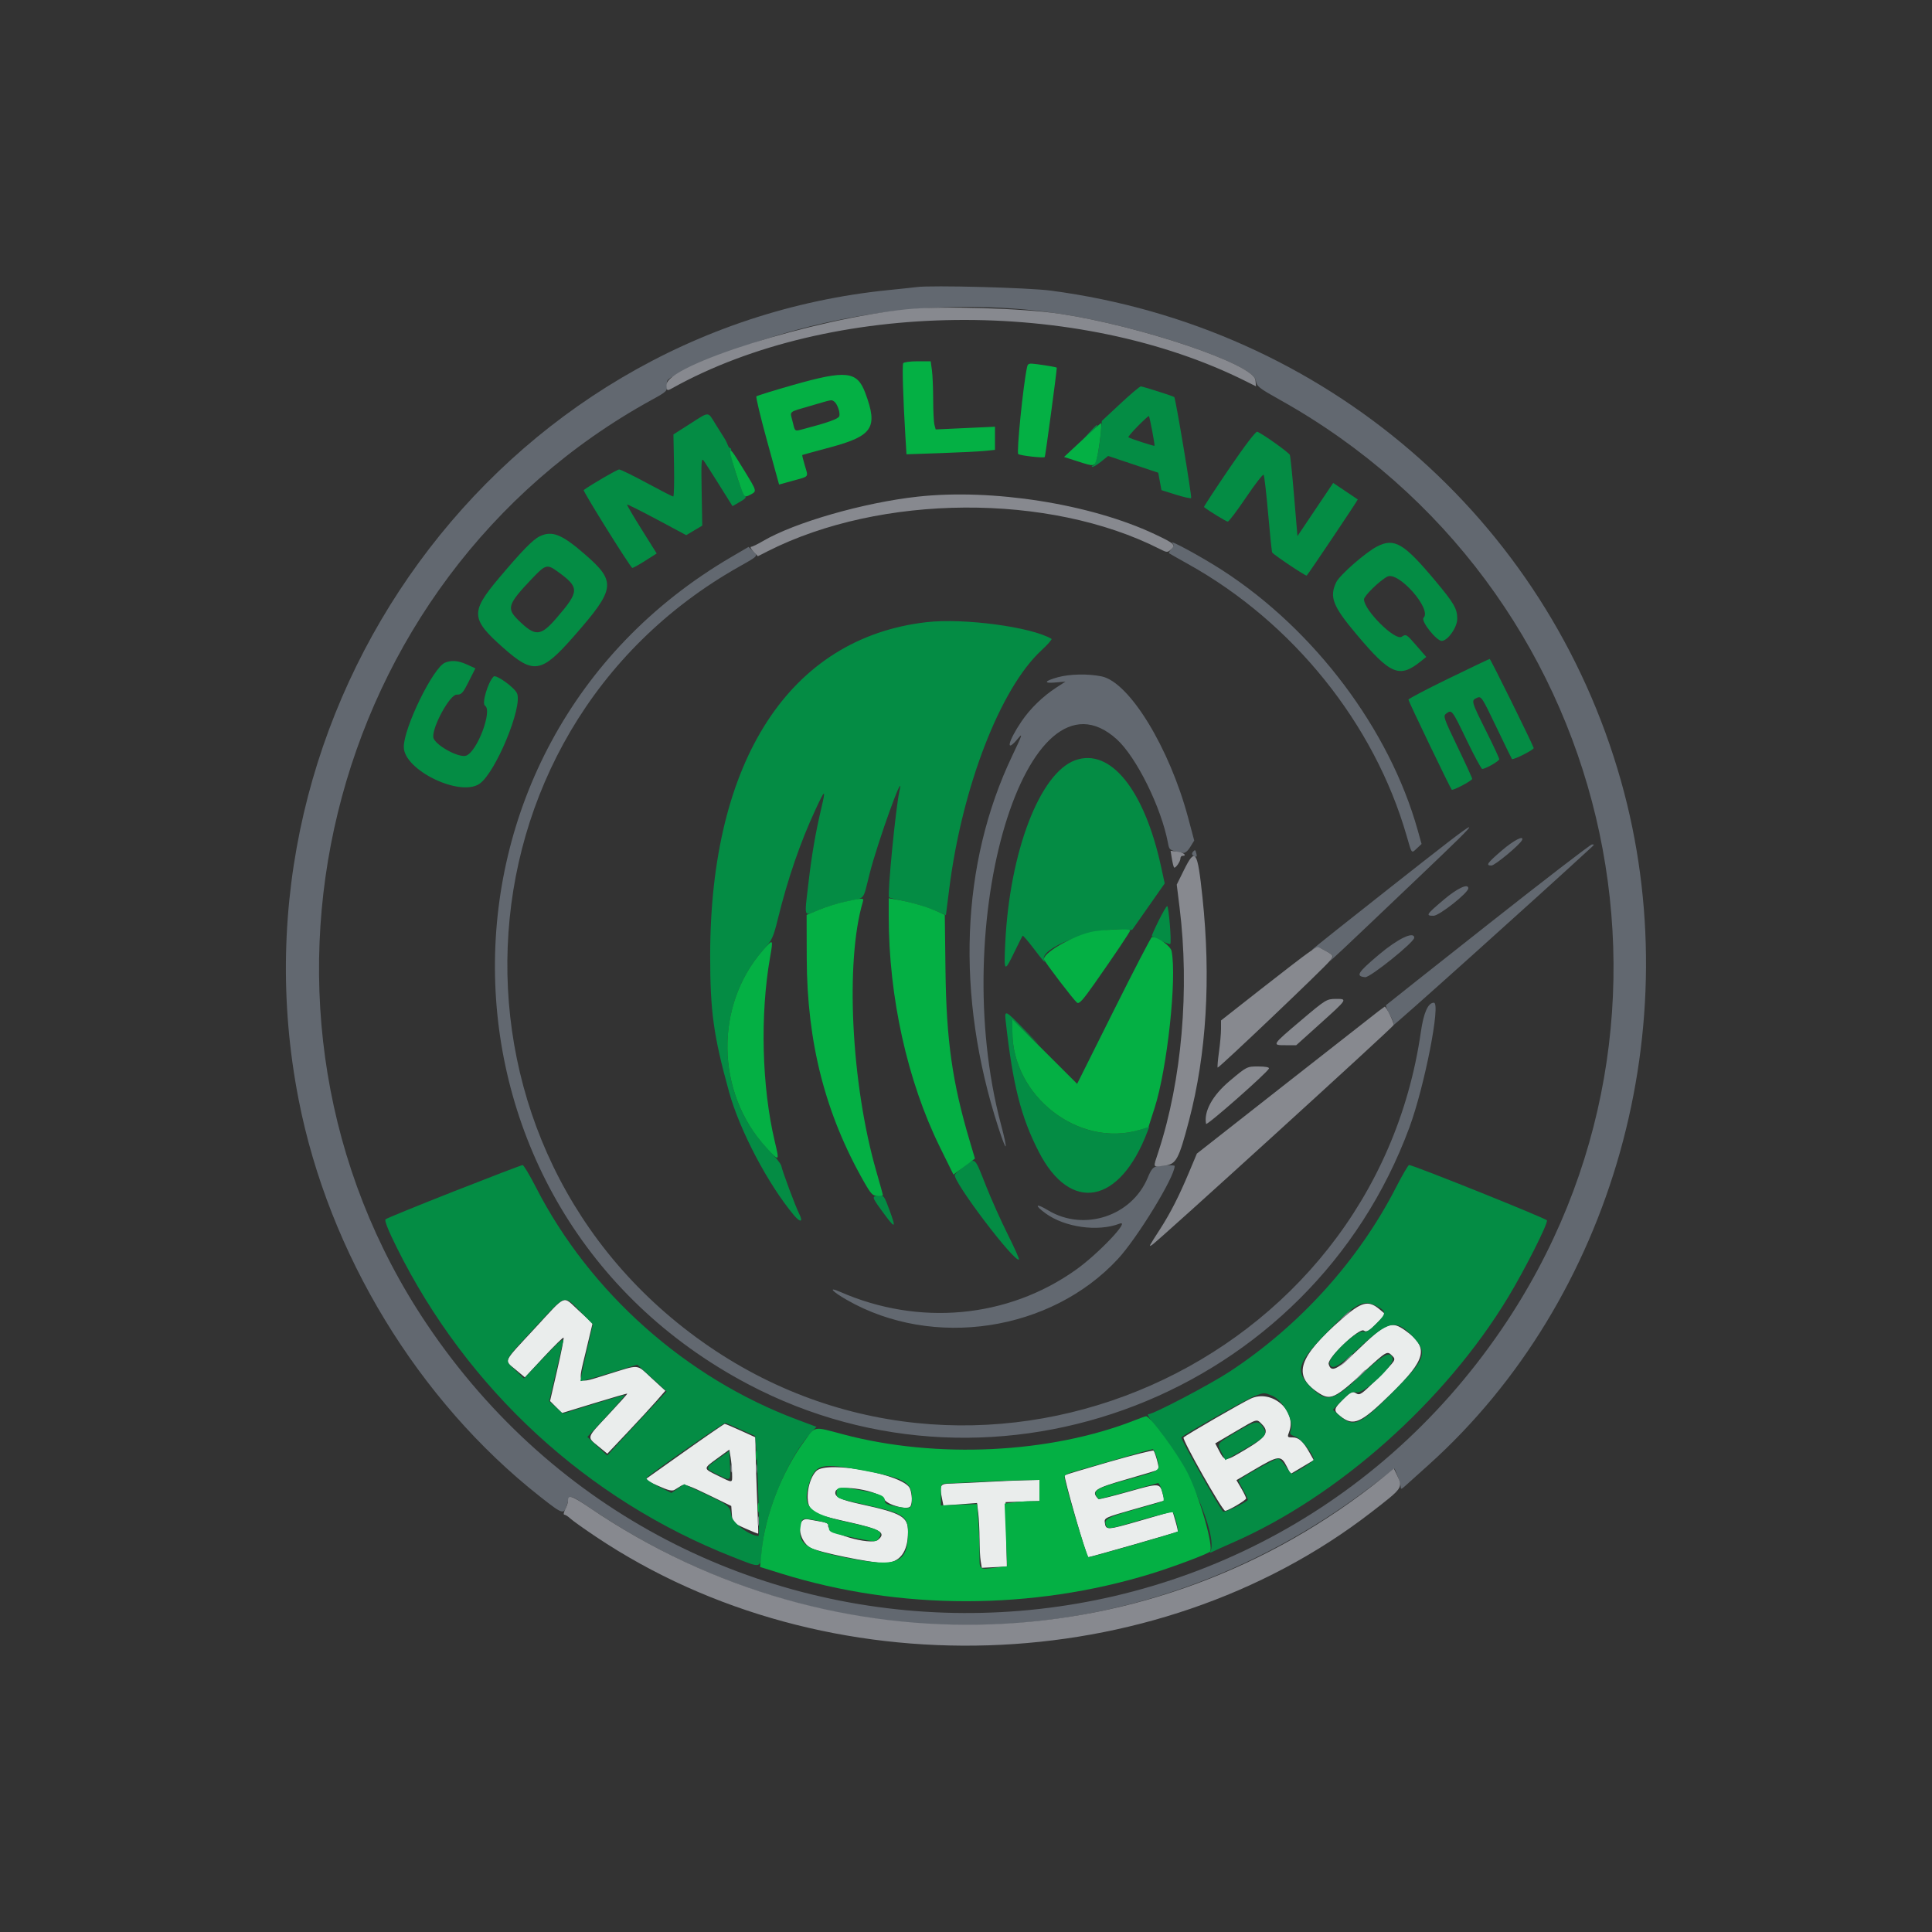
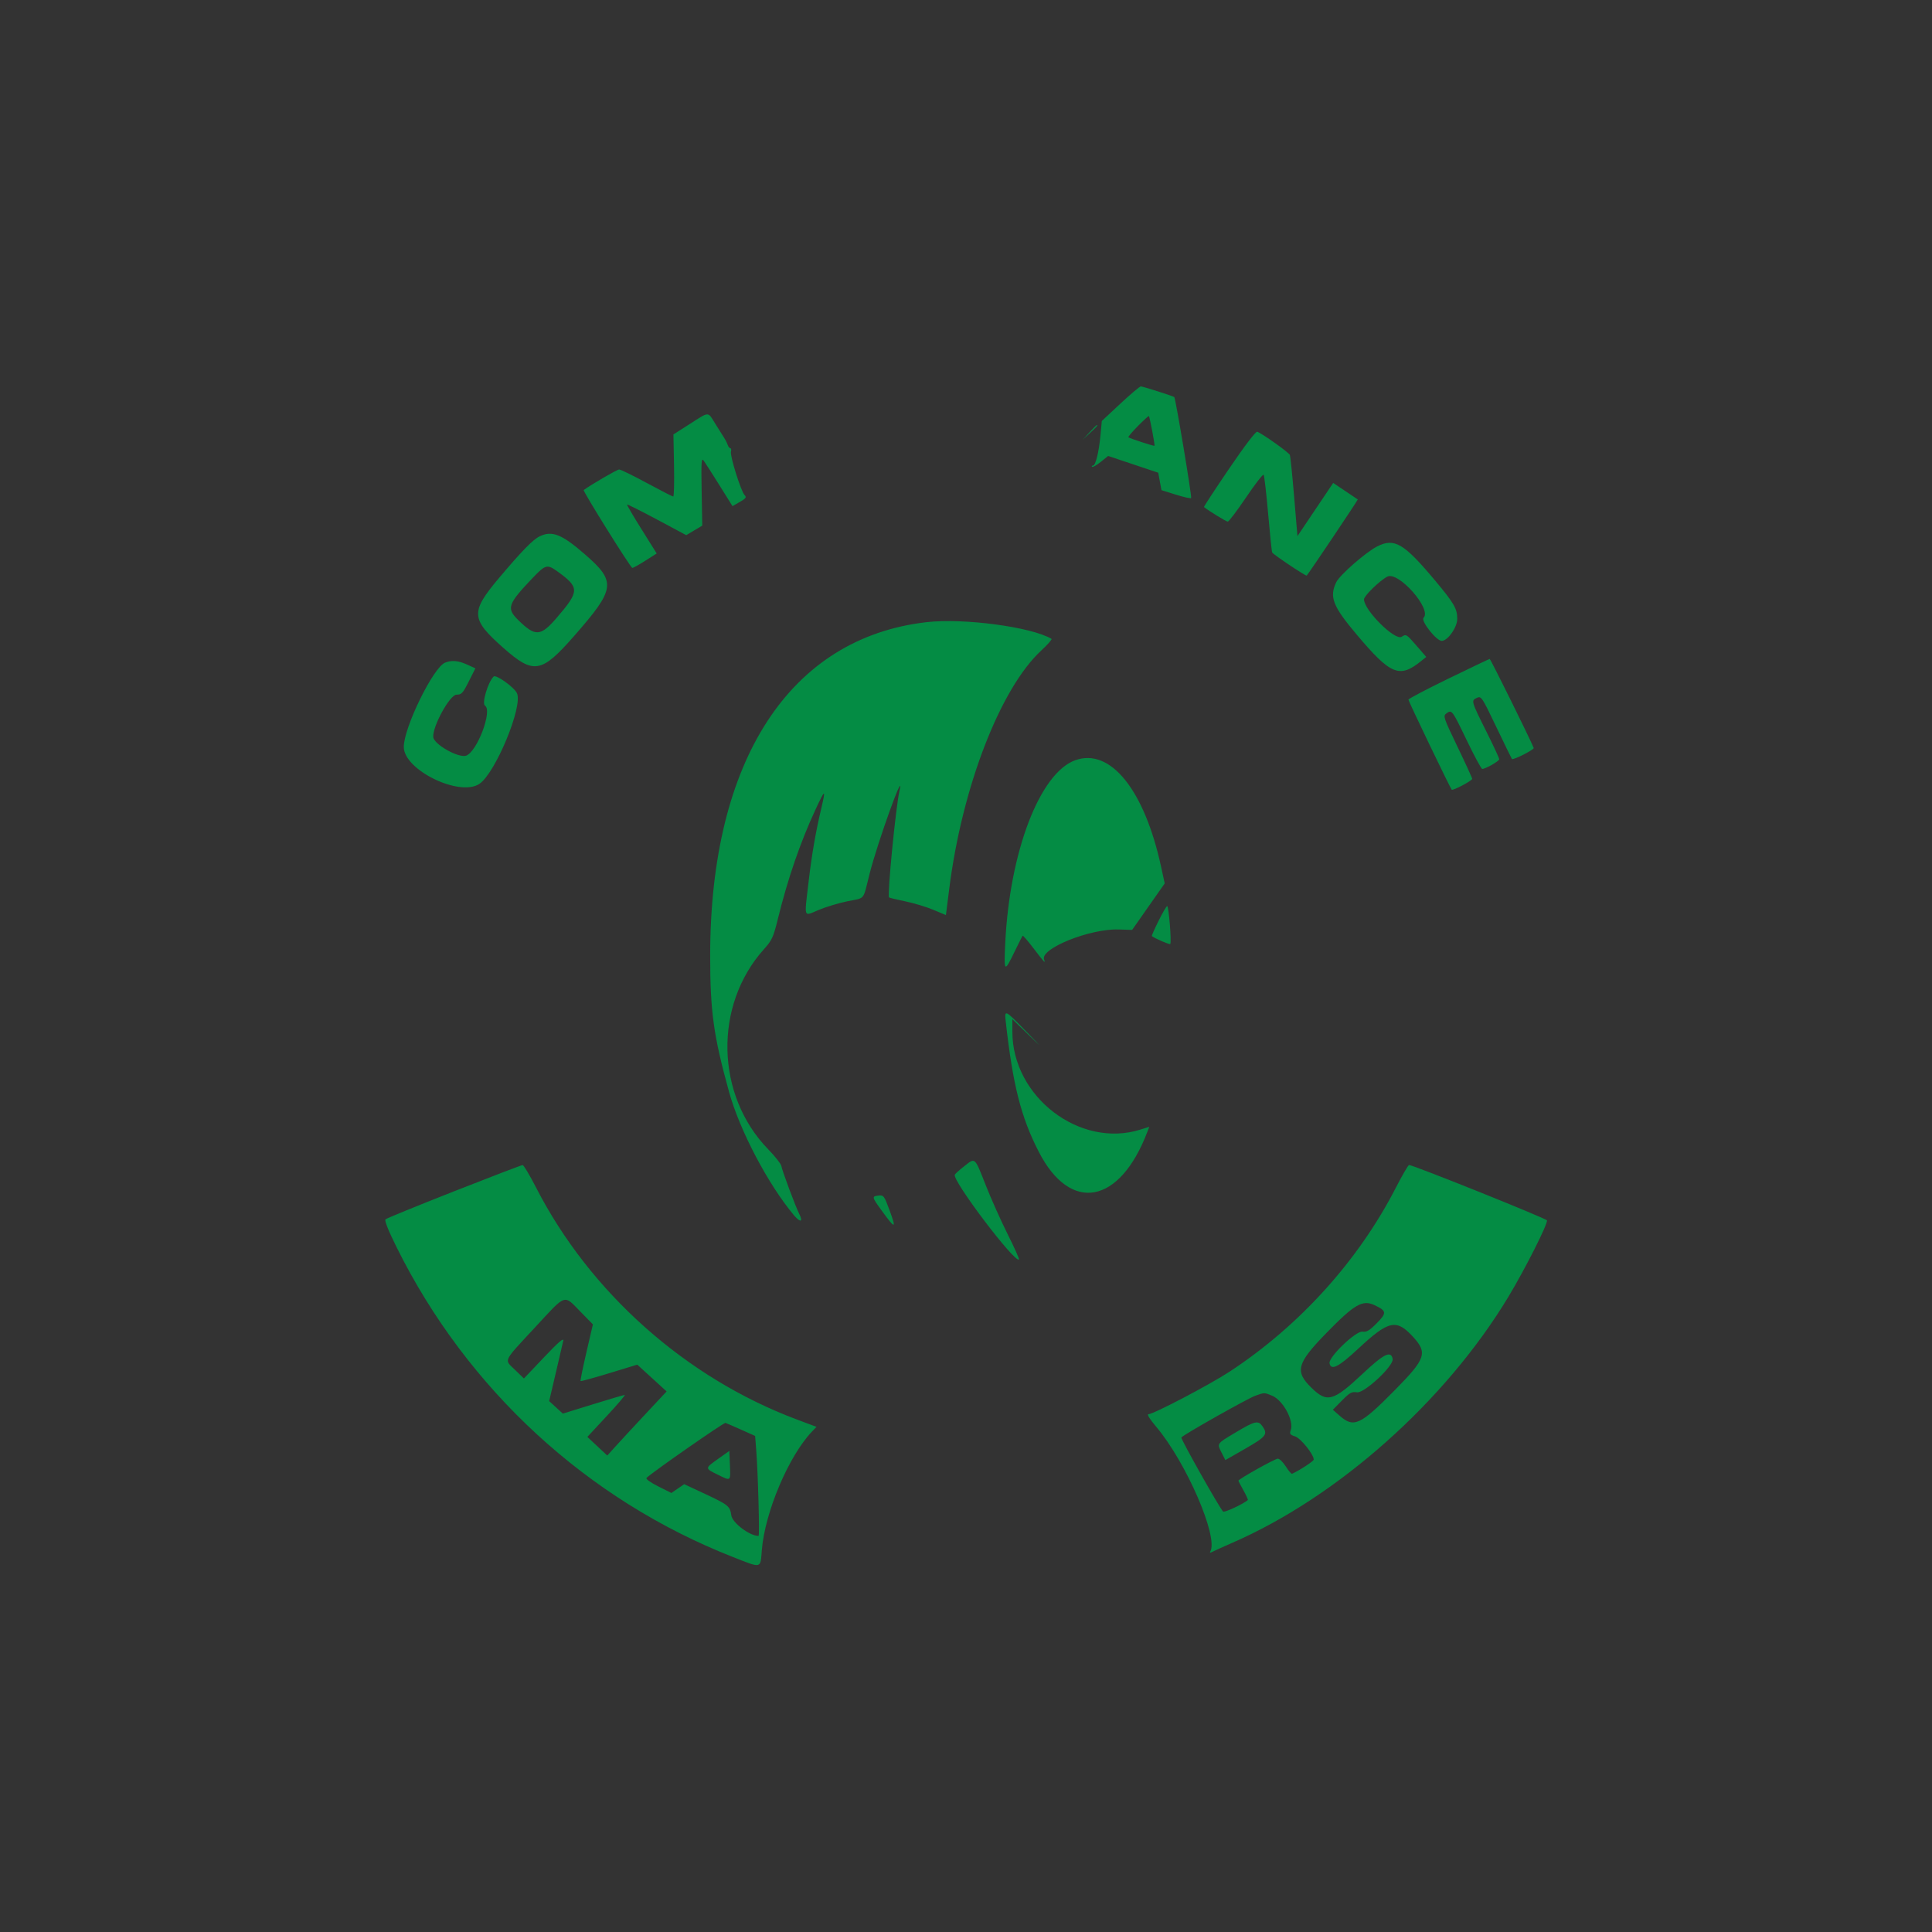
<svg xmlns="http://www.w3.org/2000/svg" id="svg" version="1.1" width="400" height="400" viewBox="0, 0, 400,400">
  <rect x="0" y="0" width="400" height="400" fill="#333333" stroke="none" />
  <g id="svgg">
-     <path id="path0" d="M110.745 275.003 C 103.919 282.373,104.320 281.523,106.721 283.534 L 108.675 285.170 112.585 280.966 C 114.735 278.653,116.579 276.845,116.682 276.948 C 116.785 277.051,116.197 280.045,115.375 283.601 L 113.882 290.066 115.125 291.309 L 116.368 292.552 123.071 290.497 C 126.758 289.366,129.818 288.484,129.870 288.537 C 129.922 288.589,128.173 290.544,125.982 292.881 C 121.352 297.822,121.466 297.466,123.871 299.437 L 125.742 300.970 129.894 296.585 C 132.177 294.173,134.879 291.241,135.899 290.068 L 137.752 287.936 134.976 285.387 C 131.664 282.345,132.634 282.434,125.800 284.547 C 119.200 286.588,119.577 287.000,121.331 279.659 L 122.691 273.966 119.861 271.383 C 116.358 268.185,117.469 267.744,110.745 275.003 M277.834 273.050 C 268.843 280.932,267.573 284.707,272.734 288.213 C 275.454 290.061,276.189 289.730,282.755 283.700 C 287.057 279.749,287.207 279.664,288.171 280.629 C 289.089 281.546,289.115 281.503,285.197 285.403 C 281.853 288.732,281.534 288.951,280.747 288.460 C 279.977 287.979,279.742 288.087,278.150 289.649 C 276.109 291.653,276.031 292.052,277.465 293.180 C 280.237 295.360,281.675 294.734,287.938 288.620 C 295.315 281.421,295.883 279.038,291.056 275.541 C 288.040 273.357,287.048 273.760,280.950 279.643 C 276.811 283.637,275.562 284.226,275.086 282.406 C 274.768 281.191,281.387 274.875,282.348 275.475 C 282.986 275.873,283.355 275.670,284.973 274.028 L 286.855 272.117 285.597 271.059 C 283.312 269.136,281.879 269.504,277.834 273.050 M258.974 289.556 C 257.217 290.354,245.628 297.056,245.046 297.610 C 244.666 297.972,253.069 312.800,253.654 312.800 C 254.279 312.800,257.988 310.608,257.994 310.235 C 257.997 310.034,257.549 309.101,256.998 308.160 L 255.995 306.449 259.712 304.262 C 264.747 301.299,265.202 301.252,266.391 303.583 L 267.199 305.166 269.599 303.737 L 271.999 302.307 271.121 300.744 C 269.816 298.422,268.900 297.600,267.619 297.600 C 266.516 297.600,266.487 297.553,266.909 296.436 C 268.550 292.089,263.341 287.573,258.974 289.556 M261.224 294.824 C 262.881 296.481,262.207 297.533,257.824 300.128 C 253.441 302.723,253.651 302.730,252.170 299.920 L 251.600 298.841 255.700 296.428 C 260.394 293.665,260.139 293.739,261.224 294.824 M141.639 300.590 L 133.479 306.379 136.239 307.620 C 138.392 308.588,139.154 308.767,139.700 308.431 C 140.085 308.194,140.715 307.805,141.101 307.566 C 141.664 307.217,142.748 307.591,146.601 309.466 L 151.400 311.800 151.524 313.528 C 151.647 315.238,151.675 315.267,154.282 316.437 C 155.730 317.087,156.944 317.569,156.980 317.509 C 157.015 317.449,156.917 314.340,156.761 310.600 C 156.605 306.860,156.460 302.400,156.439 300.690 L 156.400 297.580 153.350 296.190 C 151.673 295.425,150.188 294.800,150.050 294.801 C 149.913 294.801,146.128 297.407,141.639 300.590 M151.570 305.100 C 151.606 307.132,151.826 307.101,148.604 305.512 C 145.533 303.998,145.533 304.112,148.600 301.876 L 151.000 300.126 151.270 301.763 C 151.419 302.663,151.554 304.165,151.570 305.100 M229.602 302.675 C 224.654 304.098,220.527 305.340,220.431 305.436 C 220.158 305.709,224.962 322.399,225.314 322.400 C 225.721 322.400,243.673 317.260,243.837 317.096 C 243.906 317.027,243.694 316.056,243.367 314.939 L 242.771 312.907 236.086 314.833 C 229.149 316.832,228.957 316.842,228.735 315.214 C 228.605 314.264,228.828 314.163,234.851 312.453 L 241.102 310.677 240.714 309.239 C 240.117 307.026,240.079 307.024,233.651 308.838 C 230.329 309.776,227.532 310.466,227.437 310.371 C 225.793 308.726,226.562 308.182,233.226 306.278 C 236.790 305.260,239.785 304.348,239.881 304.252 C 240.079 304.054,239.189 300.736,238.833 300.344 C 238.705 300.203,234.551 301.252,229.602 302.675 M169.015 304.549 C 167.331 306.232,166.632 310.611,167.784 312.256 C 168.574 313.384,169.705 313.790,175.946 315.184 C 182.309 316.606,183.533 317.362,181.797 318.802 C 180.253 320.084,170.902 317.323,171.470 315.754 C 171.562 315.498,170.982 315.203,170.115 315.064 C 169.282 314.931,168.034 314.708,167.342 314.569 C 164.777 314.055,165.159 318.921,167.805 320.461 C 169.304 321.334,180.278 323.592,183.042 323.597 C 186.263 323.602,187.991 321.347,187.998 317.131 C 188.002 314.031,186.711 313.276,178.266 311.444 C 173.832 310.482,172.583 309.830,173.016 308.702 C 173.596 307.190,182.212 308.644,183.079 310.400 C 183.662 311.579,187.938 312.736,188.492 311.864 C 188.912 311.204,188.868 309.432,188.402 308.204 C 187.303 305.315,171.272 302.292,169.015 304.549 M204.200 306.822 C 201.340 306.980,198.055 307.129,196.900 307.154 C 194.588 307.205,194.464 307.422,195.061 310.403 L 195.321 311.706 198.804 311.443 L 202.286 311.180 202.540 313.290 C 202.679 314.450,202.797 316.840,202.801 318.600 C 202.805 320.360,202.913 322.430,203.040 323.200 L 203.270 324.600 205.864 324.465 L 208.458 324.329 208.329 317.665 L 208.200 311.000 211.700 310.884 L 215.200 310.769 215.200 308.584 L 215.200 306.400 212.300 306.468 C 210.705 306.505,207.060 306.664,204.200 306.822 " stroke="none" fill="#eaedec" fill-rule="evenodd" />
-     <path id="path1" d="M189.800 59.434 C 189.140 59.523,186.620 59.792,184.200 60.032 C 103.305 68.059,46.008 146.532,61.823 227.639 C 68.037 259.508,86.590 290.014,111.840 309.880 C 116.604 313.628,116.784 313.677,117.423 311.400 C 117.995 309.361,117.936 309.350,122.200 312.237 C 172.160 346.059,235.584 344.358,283.670 307.908 L 288.739 304.065 289.370 305.641 C 289.716 306.507,290.000 307.501,290.000 307.850 C 290.000 308.376,290.153 308.346,290.900 307.674 C 291.395 307.228,293.600 305.245,295.800 303.266 C 334.006 268.909,349.912 212.292,335.593 161.626 C 320.223 107.241,274.168 67.652,217.565 60.170 C 212.893 59.553,192.860 59.021,189.800 59.434 M219.400 64.958 C 236.300 67.512,259.499 75.397,260.000 78.758 C 260.185 80.003,260.557 80.300,265.120 82.853 C 333.935 121.357,355.126 210.364,310.910 275.185 C 257.141 354.010,141.626 353.450,88.339 274.105 C 45.098 209.719,66.963 120.053,135.000 82.754 C 138.015 81.101,138.193 80.929,138.080 79.774 C 137.965 78.595,138.092 78.487,141.480 76.901 C 166.413 65.228,193.606 61.060,219.400 64.958 M242.695 112.414 C 243.090 112.842,243.057 113.095,242.530 113.677 C 242.168 114.077,241.945 114.466,242.036 114.540 C 242.126 114.614,243.910 115.627,246.000 116.791 C 267.677 128.864,284.526 149.810,291.214 173.000 C 292.339 176.901,292.199 176.728,293.362 175.636 L 294.320 174.736 293.517 171.868 C 287.680 151.028,272.191 130.422,253.069 118.060 C 248.829 115.319,241.887 111.541,242.695 112.414 M151.391 115.332 C 84.655 154.372,86.583 250.484,154.826 286.551 C 206.578 313.902,271.363 288.769,291.807 233.409 C 294.933 224.945,298.335 207.600,296.870 207.600 C 295.666 207.600,294.750 209.653,294.176 213.639 C 284.221 282.689,204.194 318.053,146.800 278.765 C 88.428 238.807,91.880 151.675,153.200 117.226 C 157.007 115.087,156.985 115.113,155.896 114.090 L 154.982 113.231 151.391 115.332 M219.048 140.208 C 216.224 140.983,215.942 141.523,218.476 141.303 L 220.600 141.118 218.702 142.349 C 215.916 144.156,213.305 146.690,211.518 149.321 C 208.652 153.541,208.108 156.114,210.761 152.900 C 211.822 151.614,211.658 152.113,209.609 156.400 C 198.891 178.826,197.848 206.046,206.663 233.335 C 208.467 238.921,208.781 238.595,207.229 232.748 C 196.119 190.917,212.569 136.216,231.198 153.046 C 235.271 156.725,240.437 167.173,241.809 174.504 C 242.095 176.033,242.096 176.034,244.892 176.585 C 245.332 176.671,245.887 176.230,246.417 175.372 L 247.251 174.023 245.995 169.318 C 242.118 154.790,233.821 141.231,228.080 140.040 C 225.313 139.466,221.491 139.537,219.048 140.208 M287.987 183.623 C 279.304 190.456,272.020 196.252,271.800 196.504 C 271.580 196.755,271.702 196.734,272.071 196.456 C 272.619 196.043,272.951 196.062,273.871 196.560 C 276.222 197.832,276.243 197.863,275.384 198.873 C 274.510 199.901,277.630 196.967,293.516 181.826 C 308.602 167.449,308.499 167.482,287.987 183.623 M311.000 176.031 C 307.891 178.701,307.541 179.200,308.777 179.200 C 309.501 179.200,314.737 174.845,315.133 173.914 C 315.583 172.855,313.389 173.979,311.000 176.031 M308.103 191.367 C 296.610 200.438,287.099 207.968,286.968 208.099 C 286.837 208.230,287.195 209.132,287.764 210.103 C 288.333 211.074,288.664 212.027,288.499 212.221 C 287.512 213.385,319.050 185.076,329.586 175.341 C 330.100 174.866,330.100 174.804,329.586 174.836 C 329.264 174.856,319.596 182.295,308.103 191.367 M247.067 176.267 C 246.644 176.690,246.754 177.097,247.355 177.327 C 247.744 177.477,247.849 177.310,247.708 176.770 C 247.484 175.914,247.448 175.886,247.067 176.267 M298.937 186.256 C 295.271 189.361,295.118 189.600,296.795 189.600 C 297.987 189.600,304.000 184.850,304.000 183.909 C 304.000 182.835,301.740 183.883,298.937 186.256 M285.483 197.653 C 281.041 201.406,280.610 202.114,282.640 202.319 C 283.653 202.421,292.800 195.073,292.800 194.157 C 292.800 192.714,289.414 194.332,285.483 197.653 M239.565 241.480 C 238.745 241.607,238.343 242.092,237.628 243.819 C 234.320 251.800,224.416 255.049,217.002 250.584 C 214.402 249.019,214.061 249.458,216.500 251.231 C 220.476 254.121,227.308 255.068,231.786 253.350 C 234.193 252.426,227.445 259.557,222.752 262.897 C 208.667 272.918,190.280 274.631,173.900 267.447 C 171.355 266.331,172.242 267.367,175.357 269.149 C 193.183 279.349,217.559 275.660,231.444 260.663 C 235.501 256.281,243.200 243.678,243.200 241.419 C 243.200 241.185,241.263 241.217,239.565 241.480 " stroke="none" fill="#626870" fill-rule="evenodd" />
-     <path id="path2" d="M187.800 64.023 C 168.631 65.970,138.000 75.592,138.000 79.665 C 138.000 80.916,138.092 80.978,139.105 80.413 C 172.008 62.059,223.156 61.463,258.125 79.025 L 260.050 79.992 259.925 78.703 C 259.608 75.433,236.216 67.499,219.400 64.958 C 211.814 63.811,194.826 63.309,187.800 64.023 M190.000 102.825 C 178.863 104.045,164.497 108.170,157.964 112.021 C 156.865 112.669,155.761 113.200,155.513 113.200 C 155.264 113.200,155.475 113.641,155.982 114.181 L 156.903 115.161 158.922 114.138 C 182.388 102.247,217.251 102.048,240.138 113.674 C 241.589 114.411,241.719 114.417,242.429 113.774 C 243.483 112.820,243.167 112.522,239.044 110.580 C 225.791 104.338,205.489 101.128,190.000 102.825 M242.624 177.778 C 242.771 178.670,242.976 179.490,243.078 179.599 C 243.337 179.875,244.400 178.366,244.400 177.724 C 244.400 177.436,244.580 177.200,244.800 177.200 C 245.873 177.200,245.020 176.467,243.778 176.322 L 242.356 176.155 242.624 177.778 M245.109 180.163 L 243.631 183.150 244.214 187.842 C 246.316 204.787,244.693 223.597,239.853 238.400 C 238.696 241.939,238.573 241.637,241.047 241.344 C 243.522 241.050,244.034 240.117,246.169 231.999 C 249.788 218.235,250.735 202.556,248.960 185.800 C 247.921 175.994,247.487 175.358,245.109 180.163 M270.769 197.322 C 269.763 198.025,265.308 201.451,260.869 204.936 L 252.800 211.273 252.800 213.008 C 252.800 213.962,252.608 216.123,252.373 217.811 C 252.138 219.499,252.017 220.950,252.102 221.036 C 252.291 221.225,274.152 200.423,275.306 198.957 C 276.190 197.832,276.177 197.809,273.920 196.585 C 272.609 195.875,272.960 195.793,270.769 197.322 M269.400 211.233 C 263.280 216.418,263.291 216.400,266.152 216.400 L 268.370 216.400 273.285 211.976 C 279.043 206.794,279.042 206.796,276.533 206.814 C 274.661 206.828,274.435 206.968,269.400 211.233 M285.443 209.322 C 284.807 209.805,276.077 216.644,266.043 224.519 L 247.800 238.839 246.173 242.719 C 244.115 247.628,242.348 251.099,240.228 254.400 C 237.736 258.280,237.803 258.151,238.512 257.751 C 239.552 257.164,288.321 212.783,288.533 212.230 C 288.689 211.823,286.988 208.333,286.677 208.422 C 286.635 208.434,286.079 208.839,285.443 209.322 M254.575 223.809 C 251.025 226.797,249.200 230.123,249.704 232.687 C 249.799 233.170,262.460 222.020,262.727 221.218 C 262.814 220.959,261.970 220.800,260.509 220.800 C 258.157 220.800,258.141 220.808,254.575 223.809 M278.175 272.500 L 277.000 273.800 278.300 272.625 C 279.015 271.979,279.600 271.394,279.600 271.325 C 279.600 271.016,279.270 271.288,278.175 272.500 M278.575 281.700 L 277.400 283.000 278.700 281.825 C 279.912 280.730,280.184 280.400,279.875 280.400 C 279.806 280.400,279.221 280.985,278.575 281.700 M281.375 284.900 L 280.200 286.200 281.500 285.025 C 282.215 284.379,282.800 283.794,282.800 283.725 C 282.800 283.416,282.470 283.688,281.375 284.900 M151.293 304.000 C 151.293 304.770,151.375 305.085,151.476 304.700 C 151.576 304.315,151.576 303.685,151.476 303.300 C 151.375 302.915,151.293 303.230,151.293 304.000 M156.501 304.200 C 156.505 305.080,156.587 305.393,156.683 304.895 C 156.779 304.398,156.775 303.678,156.675 303.295 C 156.575 302.913,156.496 303.320,156.501 304.200 M286.400 305.829 C 239.068 344.116,172.849 346.661,122.060 312.144 C 118.373 309.638,117.602 309.393,117.598 310.724 C 117.596 311.096,117.337 311.895,117.021 312.500 C 116.706 313.105,116.624 313.600,116.840 313.600 C 117.057 313.600,117.623 313.963,118.099 314.406 C 118.575 314.849,120.952 316.543,123.382 318.169 C 171.013 350.051,238.871 347.913,283.891 313.113 C 290.471 308.026,290.463 308.037,289.290 305.525 L 288.600 304.049 286.400 305.829 M156.901 315.000 C 156.905 315.880,156.987 316.193,157.083 315.695 C 157.179 315.198,157.175 314.478,157.075 314.095 C 156.975 313.713,156.896 314.120,156.901 315.000 " stroke="none" fill="#87898f" fill-rule="evenodd" />
    <path id="path3" d="M231.956 83.577 L 228.119 87.154 227.852 90.031 C 227.518 93.623,226.835 96.400,226.286 96.400 C 226.055 96.400,225.975 96.508,226.107 96.640 C 226.239 96.772,227.041 96.323,227.889 95.641 L 229.430 94.402 234.615 96.136 L 239.800 97.870 240.132 99.674 L 240.465 101.479 243.429 102.409 C 245.060 102.921,246.492 103.241,246.612 103.121 C 246.813 102.920,243.392 82.433,243.121 82.208 C 242.876 82.006,236.583 80.000,236.195 80.000 C 235.973 80.000,234.066 81.610,231.956 83.577 M142.811 87.781 L 139.423 89.947 139.549 96.373 C 139.618 99.908,139.543 102.800,139.381 102.800 C 139.220 102.800,136.761 101.540,133.917 100.000 C 131.072 98.460,128.493 97.200,128.186 97.200 C 127.773 97.200,122.476 100.275,120.848 101.459 C 120.612 101.632,130.561 117.569,130.915 117.585 C 131.089 117.593,132.296 116.923,133.597 116.095 L 135.964 114.591 132.833 109.595 C 131.110 106.848,129.758 104.535,129.827 104.457 C 129.897 104.378,132.681 105.773,136.016 107.556 L 142.078 110.799 143.737 109.810 L 145.395 108.821 145.269 101.710 C 145.158 95.465,145.212 94.697,145.714 95.400 C 146.028 95.840,147.494 98.133,148.972 100.495 L 151.658 104.790 153.178 103.916 C 154.447 103.185,154.610 102.953,154.163 102.506 C 153.424 101.766,151.107 94.398,151.338 93.517 C 151.441 93.123,151.383 92.800,151.209 92.800 C 151.035 92.800,150.788 92.485,150.658 92.100 C 150.529 91.715,150.193 91.051,149.912 90.623 C 149.630 90.196,148.809 88.891,148.088 87.723 C 146.500 85.155,146.929 85.150,142.811 87.781 M238.556 89.229 C 238.867 90.863,239.080 92.244,239.030 92.297 C 238.926 92.408,233.893 90.766,233.623 90.533 C 233.526 90.449,234.416 89.399,235.600 88.200 C 236.784 87.001,237.807 86.073,237.872 86.139 C 237.937 86.204,238.245 87.594,238.556 89.229 M225.578 89.500 L 224.200 91.000 225.700 89.622 C 227.096 88.338,227.384 88.000,227.078 88.000 C 227.012 88.000,226.337 88.675,225.578 89.500 M254.471 97.037 C 251.540 101.348,249.200 104.922,249.271 104.979 C 250.285 105.789,253.891 107.999,254.195 107.997 C 254.418 107.996,256.120 105.745,257.978 102.995 C 259.835 100.245,261.473 98.131,261.617 98.298 C 261.761 98.464,262.183 102.094,262.555 106.364 C 262.927 110.634,263.303 114.244,263.391 114.386 C 263.681 114.854,270.390 119.344,270.540 119.170 C 271.136 118.477,281.200 103.473,281.112 103.407 C 281.050 103.361,279.880 102.573,278.512 101.655 L 276.023 99.986 272.322 105.493 L 268.621 111.000 267.939 102.863 C 267.564 98.388,267.165 94.486,267.052 94.191 C 266.859 93.689,261.391 89.798,260.299 89.386 C 259.999 89.272,257.678 92.319,254.471 97.037 M111.694 111.062 C 110.308 111.745,107.986 114.129,103.353 119.624 C 97.368 126.723,97.448 128.144,104.164 134.092 C 110.482 139.687,112.078 139.423,118.882 131.657 C 127.451 121.877,127.637 120.460,121.101 114.769 C 116.296 110.585,114.276 109.789,111.694 111.062 M285.111 113.143 C 282.748 114.348,277.350 119.075,276.648 120.555 C 275.194 123.619,275.932 125.500,280.904 131.400 C 287.914 139.718,289.737 140.474,294.179 136.907 L 295.291 136.013 293.215 133.617 C 291.200 131.291,291.112 131.239,290.200 131.837 C 288.839 132.729,282.400 126.333,282.400 124.088 C 282.400 123.373,285.664 120.194,287.230 119.385 C 289.513 118.204,296.506 126.134,294.739 127.901 C 294.089 128.551,297.492 132.820,298.559 132.691 C 299.860 132.535,301.709 129.842,301.709 128.105 C 301.709 126.038,301.040 124.879,297.180 120.265 C 290.647 112.456,288.706 111.310,285.111 113.143 M115.454 118.340 C 120.019 121.647,120.005 122.391,115.272 127.896 C 111.922 131.793,110.835 131.859,107.300 128.381 C 104.822 125.942,105.110 125.090,110.241 119.700 C 112.949 116.856,113.284 116.769,115.454 118.340 M191.857 128.810 C 163.536 132.049,147.054 157.416,147.033 197.800 C 147.027 209.412,147.723 214.430,150.961 226.132 C 153.156 234.064,159.022 245.205,164.370 251.597 C 165.700 253.188,166.346 253.036,165.478 251.337 C 164.729 249.873,161.956 242.447,161.765 241.394 C 161.684 240.951,160.479 239.421,159.086 237.993 C 148.136 226.770,147.730 208.129,158.183 196.503 C 159.822 194.680,160.118 194.039,161.028 190.334 C 163.086 181.954,165.683 174.402,168.855 167.576 C 170.850 163.281,171.011 163.259,170.025 167.422 C 168.860 172.346,168.069 176.928,167.407 182.598 C 166.506 190.314,166.296 189.733,169.500 188.393 C 170.985 187.772,173.635 186.970,175.388 186.610 C 179.241 185.820,178.603 186.598,180.028 180.952 C 181.689 174.369,187.432 158.452,186.217 163.800 C 185.448 167.186,183.668 185.401,184.067 185.801 C 184.153 185.886,185.658 186.251,187.412 186.610 C 189.165 186.970,191.780 187.757,193.221 188.360 L 195.843 189.456 196.528 184.028 C 199.180 163.010,207.082 142.550,215.590 134.674 C 216.914 133.448,217.862 132.365,217.698 132.267 C 213.586 129.808,199.549 127.931,191.857 128.810 M299.900 140.490 C 295.335 142.710,291.600 144.674,291.600 144.855 C 291.600 145.180,300.263 163.197,300.564 163.498 C 300.809 163.742,304.800 161.627,304.800 161.253 C 304.800 161.069,303.428 158.071,301.751 154.590 C 298.888 148.648,298.746 148.228,299.427 147.730 C 300.588 146.882,300.613 146.914,303.640 153.200 C 305.228 156.500,306.687 159.200,306.880 159.200 C 307.565 159.200,310.400 157.578,310.400 157.186 C 310.400 156.967,309.254 154.496,307.853 151.694 C 304.578 145.142,304.549 145.043,305.747 144.497 C 306.683 144.071,306.776 144.209,309.803 150.530 C 311.507 154.089,312.957 157.063,313.025 157.141 C 313.275 157.425,317.666 155.201,317.535 154.856 C 316.921 153.242,308.597 136.406,308.424 136.427 C 308.301 136.442,304.465 138.271,299.900 140.490 M92.142 137.197 C 89.695 138.184,83.600 150.638,83.600 154.649 C 83.600 159.396,95.118 165.030,99.241 162.300 C 102.556 160.105,108.312 146.222,107.028 143.517 C 106.432 142.259,102.682 139.584,102.197 140.070 C 101.007 141.259,99.707 145.660,100.414 146.102 C 102.008 147.097,98.792 155.630,96.516 156.446 C 94.953 157.005,89.825 154.111,89.703 152.600 C 89.525 150.392,93.155 143.796,94.536 143.819 C 95.545 143.835,95.826 143.531,97.048 141.104 L 98.424 138.372 96.712 137.595 C 94.877 136.762,93.515 136.643,92.142 137.197 M222.639 157.391 C 215.283 160.013,209.033 176.333,208.122 195.300 C 207.833 201.306,207.940 201.411,210.003 197.145 C 210.869 195.354,211.647 193.820,211.731 193.735 C 211.816 193.651,212.846 194.846,214.021 196.391 C 216.209 199.268,216.532 199.609,216.164 198.651 C 215.303 196.408,225.640 192.244,231.591 192.437 L 234.394 192.528 237.769 187.714 L 241.143 182.900 240.369 179.350 C 236.915 163.508,229.891 154.807,222.639 157.391 M239.868 190.647 C 239.039 192.323,238.414 193.740,238.480 193.798 C 239.023 194.269,242.123 195.610,242.288 195.446 C 242.591 195.142,241.978 187.600,241.650 187.600 C 241.499 187.600,240.697 188.971,239.868 190.647 M208.228 211.500 C 209.705 224.680,211.376 231.273,215.062 238.456 C 221.625 251.247,231.832 249.370,237.554 234.321 L 237.944 233.295 236.072 233.881 C 223.584 237.791,209.600 227.091,209.600 213.625 L 209.600 211.019 212.900 214.209 C 215.929 217.137,215.888 217.079,212.408 213.499 C 208.039 209.006,207.944 208.961,208.228 211.500 M199.600 241.478 C 198.610 242.255,197.745 243.037,197.677 243.215 C 197.192 244.492,210.144 261.590,210.970 260.763 C 211.072 260.661,210.017 258.305,208.625 255.527 C 207.233 252.749,205.184 248.167,204.072 245.346 C 201.746 239.448,201.956 239.630,199.600 241.478 M94.000 246.651 C 86.410 249.639,80.025 252.248,79.811 252.450 C 79.564 252.684,80.415 254.814,82.153 258.309 C 96.762 287.690,121.565 310.519,151.749 322.365 C 157.807 324.743,157.414 324.839,157.730 320.914 C 158.361 313.092,163.286 301.453,168.100 296.407 L 169.048 295.414 165.024 293.909 C 142.025 285.305,122.118 267.598,110.963 245.823 C 109.663 243.286,108.420 241.212,108.200 241.215 C 107.980 241.218,101.590 243.664,94.000 246.651 M289.037 245.823 C 281.296 260.934,269.083 274.463,254.600 283.970 C 250.473 286.680,238.804 292.800,237.766 292.800 C 237.415 292.800,238.046 293.821,239.333 295.339 C 245.589 302.713,252.359 318.354,250.557 321.269 C 250.401 321.521,250.578 321.521,251.058 321.268 C 251.466 321.053,253.330 320.209,255.200 319.392 C 277.098 309.828,299.259 290.079,312.263 268.541 C 315.736 262.789,320.525 253.300,320.276 252.662 C 320.116 252.251,292.573 241.193,291.738 241.205 C 291.552 241.208,290.337 243.286,289.037 245.823 M181.900 247.527 C 180.463 247.692,180.488 247.811,182.577 250.682 C 185.421 254.591,185.640 254.547,184.100 250.378 C 183.067 247.582,182.933 247.408,181.900 247.527 M120.277 271.671 L 122.754 274.200 121.407 279.997 C 120.667 283.186,120.124 285.858,120.201 285.935 C 120.279 286.012,122.951 285.279,126.141 284.305 L 131.939 282.535 134.978 285.307 L 138.016 288.079 133.660 292.740 C 131.264 295.303,128.500 298.290,127.517 299.377 L 125.731 301.354 123.669 299.426 L 121.607 297.497 125.648 293.148 C 127.871 290.757,129.534 288.803,129.345 288.806 C 129.155 288.809,126.194 289.681,122.764 290.743 L 116.529 292.673 115.113 291.376 L 113.698 290.079 115.050 284.340 C 115.794 281.183,116.497 278.150,116.613 277.600 C 116.766 276.871,115.692 277.792,112.647 281.000 L 108.471 285.400 106.631 283.613 C 104.346 281.393,103.990 282.144,110.825 274.768 C 117.355 267.722,116.638 267.956,120.277 271.671 M284.621 270.237 C 287.096 271.411,287.144 271.823,285.051 273.948 C 283.548 275.474,282.953 275.827,282.085 275.705 C 280.719 275.513,275.022 280.980,275.266 282.249 C 275.571 283.833,277.132 283.038,281.247 279.200 C 287.465 273.402,289.091 273.034,292.451 276.664 C 295.639 280.109,295.253 281.259,288.665 287.933 C 281.648 295.040,280.278 295.673,277.390 293.138 L 275.953 291.876 277.828 289.971 C 279.446 288.328,279.875 288.094,280.952 288.261 C 282.468 288.496,288.603 282.755,288.335 281.352 C 287.993 279.558,286.532 280.279,282.127 284.413 C 276.023 290.143,274.762 290.488,271.511 287.313 C 268.045 283.929,268.495 282.266,274.554 276.047 C 280.453 269.993,282.102 269.041,284.621 270.237 M263.386 288.969 C 265.654 289.916,267.950 294.184,267.234 296.120 C 266.958 296.866,267.094 297.055,268.150 297.398 C 269.313 297.775,272.009 301.140,271.994 302.195 C 271.990 302.512,269.144 304.376,267.522 305.124 C 267.368 305.195,266.781 304.521,266.217 303.626 C 265.652 302.732,264.904 302.000,264.555 302.000 C 263.980 302.000,256.400 306.241,256.400 306.563 C 256.400 306.638,256.871 307.541,257.446 308.570 C 258.021 309.600,258.426 310.500,258.346 310.572 C 257.444 311.374,253.471 313.223,253.227 312.953 C 252.358 311.994,244.419 297.892,244.591 297.614 C 244.911 297.096,258.289 289.546,259.915 288.965 C 261.800 288.292,261.768 288.292,263.386 288.969 M153.470 296.010 L 156.340 297.293 156.563 300.146 C 156.944 305.049,157.298 318.000,157.051 318.000 C 155.224 318.000,151.648 315.312,151.416 313.765 C 151.118 311.783,150.872 311.587,145.494 309.074 L 141.658 307.282 140.329 308.194 L 139.000 309.106 136.250 307.723 C 134.652 306.919,133.649 306.191,133.855 305.985 C 134.975 304.865,149.868 294.489,150.200 294.597 C 150.420 294.669,151.892 295.304,153.470 296.010 M255.800 296.587 C 251.832 298.957,251.931 298.809,252.965 300.849 L 253.699 302.297 257.850 299.916 C 262.178 297.432,262.543 296.954,261.377 295.289 C 260.489 294.021,259.842 294.172,255.800 296.587 M148.700 302.030 C 145.885 304.029,145.886 303.981,148.648 305.336 C 151.368 306.670,151.264 306.757,151.118 303.246 L 151.000 300.396 148.700 302.030 " stroke="none" fill="#048c44" fill-rule="evenodd" />
-     <path id="path4" d="M187.002 75.197 C 186.766 75.579,186.970 82.456,187.451 90.327 L 187.679 94.055 194.739 93.813 C 198.623 93.680,202.745 93.475,203.900 93.357 L 206.000 93.142 206.000 90.745 L 206.000 88.348 199.861 88.629 L 193.722 88.910 193.466 87.955 C 193.326 87.430,193.208 85.090,193.205 82.756 C 193.202 80.422,193.086 77.677,192.946 76.656 L 192.691 74.800 189.969 74.800 C 188.472 74.800,187.137 74.979,187.002 75.197 M212.627 76.077 C 211.837 79.719,210.424 93.768,210.822 94.014 C 211.368 94.351,216.058 94.875,216.307 94.626 C 216.428 94.505,218.751 77.250,218.797 76.132 C 218.801 76.032,216.870 75.687,214.713 75.403 C 212.974 75.174,212.811 75.227,212.627 76.077 M164.130 79.729 C 160.131 80.868,156.744 81.918,156.602 82.062 C 156.460 82.205,157.459 86.373,158.822 91.322 L 161.301 100.321 164.145 99.533 C 167.624 98.569,167.375 98.885,166.629 96.371 C 166.284 95.212,166.047 94.236,166.101 94.203 C 166.156 94.169,168.720 93.466,171.800 92.640 C 180.734 90.243,181.837 88.541,179.138 81.325 C 177.450 76.815,175.196 76.575,164.130 79.729 M172.675 83.114 C 173.346 83.541,174.021 85.479,173.748 86.192 C 173.540 86.734,171.291 87.538,166.460 88.799 C 164.427 89.329,164.635 89.467,164.080 87.213 C 163.546 85.039,163.130 85.393,167.849 84.013 C 172.482 82.660,172.078 82.735,172.675 83.114 M224.049 91.115 L 220.298 94.610 223.077 95.505 C 226.692 96.669,226.635 96.681,227.132 94.700 C 227.596 92.852,228.207 87.594,227.955 87.610 C 227.870 87.616,226.112 89.193,224.049 91.115 M151.200 93.715 C 151.200 94.538,153.450 101.571,153.973 102.382 C 154.294 102.880,154.495 102.885,155.374 102.414 C 156.728 101.689,156.745 101.756,154.141 97.496 C 151.511 93.193,151.200 92.793,151.200 93.715 M175.000 186.664 C 173.460 186.993,171.030 187.750,169.600 188.345 L 167.000 189.427 167.026 198.413 C 167.076 215.845,170.866 230.634,178.889 244.700 C 180.328 247.224,180.689 247.600,181.671 247.600 C 182.292 247.600,182.800 247.524,182.800 247.432 C 182.800 247.340,182.184 245.122,181.430 242.505 C 176.230 224.438,174.964 199.064,178.645 186.700 C 178.892 185.871,178.719 185.869,175.000 186.664 M184.000 189.724 C 184.000 206.408,187.867 223.847,194.593 237.493 L 197.400 243.188 199.626 241.532 L 201.853 239.875 200.762 236.205 C 197.175 224.142,195.937 215.435,195.754 201.000 L 195.608 189.400 193.621 188.516 C 191.654 187.639,188.393 186.718,185.500 186.221 L 184.000 185.964 184.000 189.724 M225.800 192.962 C 221.559 194.010,215.715 197.481,216.175 198.679 C 216.450 199.396,222.229 206.960,222.974 207.579 C 223.411 207.941,224.151 207.132,226.691 203.515 C 230.799 197.666,234.000 192.893,234.000 192.618 C 234.000 192.207,227.802 192.468,225.800 192.962 M230.600 209.200 L 223.008 224.400 216.304 217.704 L 209.600 211.009 209.600 213.620 C 209.600 227.046,223.479 237.723,235.985 233.917 L 237.769 233.374 239.049 229.387 C 241.660 221.257,243.686 202.528,242.562 196.911 C 242.349 195.846,239.764 194.000,238.485 194.000 C 238.324 194.000,234.775 200.840,230.600 209.200 M158.009 196.683 C 147.884 208.173,148.175 226.270,158.666 237.602 C 161.398 240.553,161.409 240.545,160.404 236.313 C 157.724 225.026,157.342 210.114,159.431 198.227 C 160.115 194.334,160.096 194.314,158.009 196.683 M235.000 294.027 C 217.512 300.934,193.858 302.088,174.600 296.974 C 168.232 295.283,168.897 295.162,166.468 298.460 C 161.936 304.613,158.388 313.769,157.674 321.151 L 157.358 324.422 161.779 325.798 C 186.249 333.416,213.657 333.418,238.400 325.802 C 242.924 324.409,250.008 321.747,250.506 321.252 C 251.362 320.402,248.407 309.978,245.900 305.000 C 243.928 301.087,238.135 293.163,237.285 293.219 C 237.128 293.229,236.100 293.593,235.000 294.027 M156.501 301.400 C 156.505 302.280,156.587 302.593,156.683 302.095 C 156.779 301.598,156.775 300.878,156.675 300.495 C 156.575 300.113,156.496 300.520,156.501 301.400 M239.570 302.034 C 240.227 304.598,240.554 304.376,233.112 306.425 C 226.646 308.205,226.017 308.637,227.423 310.334 C 227.484 310.407,230.204 309.713,233.467 308.791 C 236.730 307.868,239.553 307.088,239.741 307.057 C 240.219 306.977,241.244 310.526,240.817 310.787 C 240.625 310.904,237.913 311.711,234.791 312.579 C 229.116 314.157,228.381 314.591,229.049 315.970 C 229.377 316.648,229.826 316.571,235.996 314.764 C 239.625 313.702,242.699 312.961,242.829 313.116 C 243.230 313.598,244.068 316.866,243.847 317.087 C 243.597 317.336,226.003 322.400,225.385 322.400 C 225.000 322.400,220.359 306.904,220.388 305.715 C 220.395 305.449,221.075 305.047,221.900 304.821 C 222.725 304.596,226.730 303.438,230.800 302.247 C 234.870 301.056,238.391 300.064,238.624 300.041 C 238.858 300.018,239.283 300.915,239.570 302.034 M178.800 304.456 C 187.458 306.087,188.800 306.862,188.800 310.230 C 188.800 312.395,188.655 312.473,185.660 311.916 C 183.790 311.569,183.200 311.296,183.200 310.778 C 183.200 309.723,182.466 309.370,178.800 308.659 C 173.980 307.724,173.200 307.768,173.200 308.976 C 173.200 310.256,173.026 310.182,179.386 311.597 C 187.039 313.299,187.977 313.910,187.989 317.200 C 188.013 323.624,185.803 324.574,175.503 322.567 C 166.963 320.903,165.152 319.713,165.732 316.144 C 166.045 314.212,165.995 314.233,168.982 314.797 C 171.323 315.238,171.600 315.390,171.600 316.230 C 171.600 317.276,171.995 317.423,177.975 318.612 C 181.195 319.252,181.374 319.250,181.875 318.565 C 182.995 317.033,182.224 316.619,175.523 315.154 C 167.312 313.360,165.934 311.889,167.657 306.760 C 168.879 303.120,170.228 302.841,178.800 304.456 M215.200 308.600 L 215.200 310.800 213.456 310.800 C 212.497 310.800,210.874 310.915,209.850 311.055 L 207.988 311.310 208.253 317.792 L 208.519 324.274 206.359 324.534 C 202.555 324.991,202.800 325.188,202.800 321.661 C 202.800 319.935,202.686 316.920,202.548 314.961 L 202.295 311.400 198.548 311.539 L 194.800 311.677 194.800 309.439 C 194.800 307.274,194.836 307.198,195.900 307.154 C 196.505 307.129,199.340 306.980,202.200 306.822 C 205.060 306.664,209.155 306.505,211.300 306.468 L 215.200 306.400 215.200 308.600 M156.901 312.200 C 156.905 313.080,156.987 313.393,157.083 312.895 C 157.179 312.398,157.175 311.678,157.075 311.295 C 156.975 310.913,156.896 311.320,156.901 312.200 " stroke="none" fill="#04b044" fill-rule="evenodd" />
  </g>
</svg>